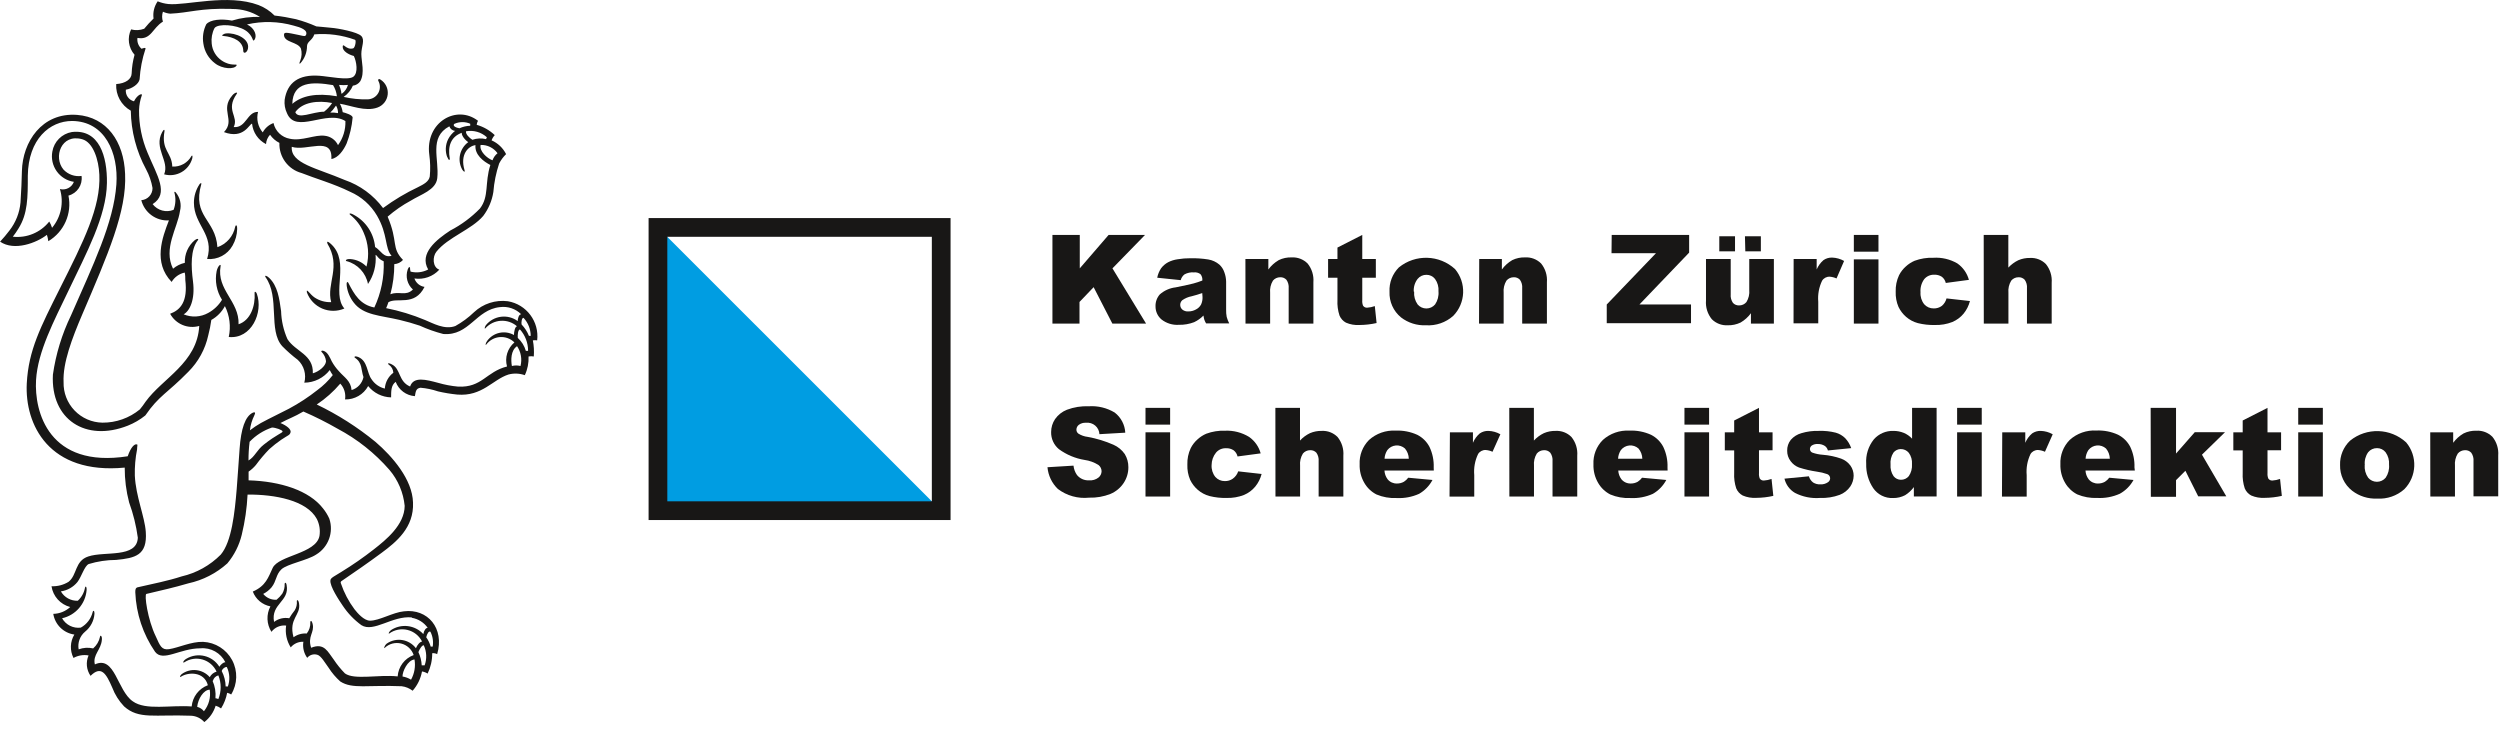
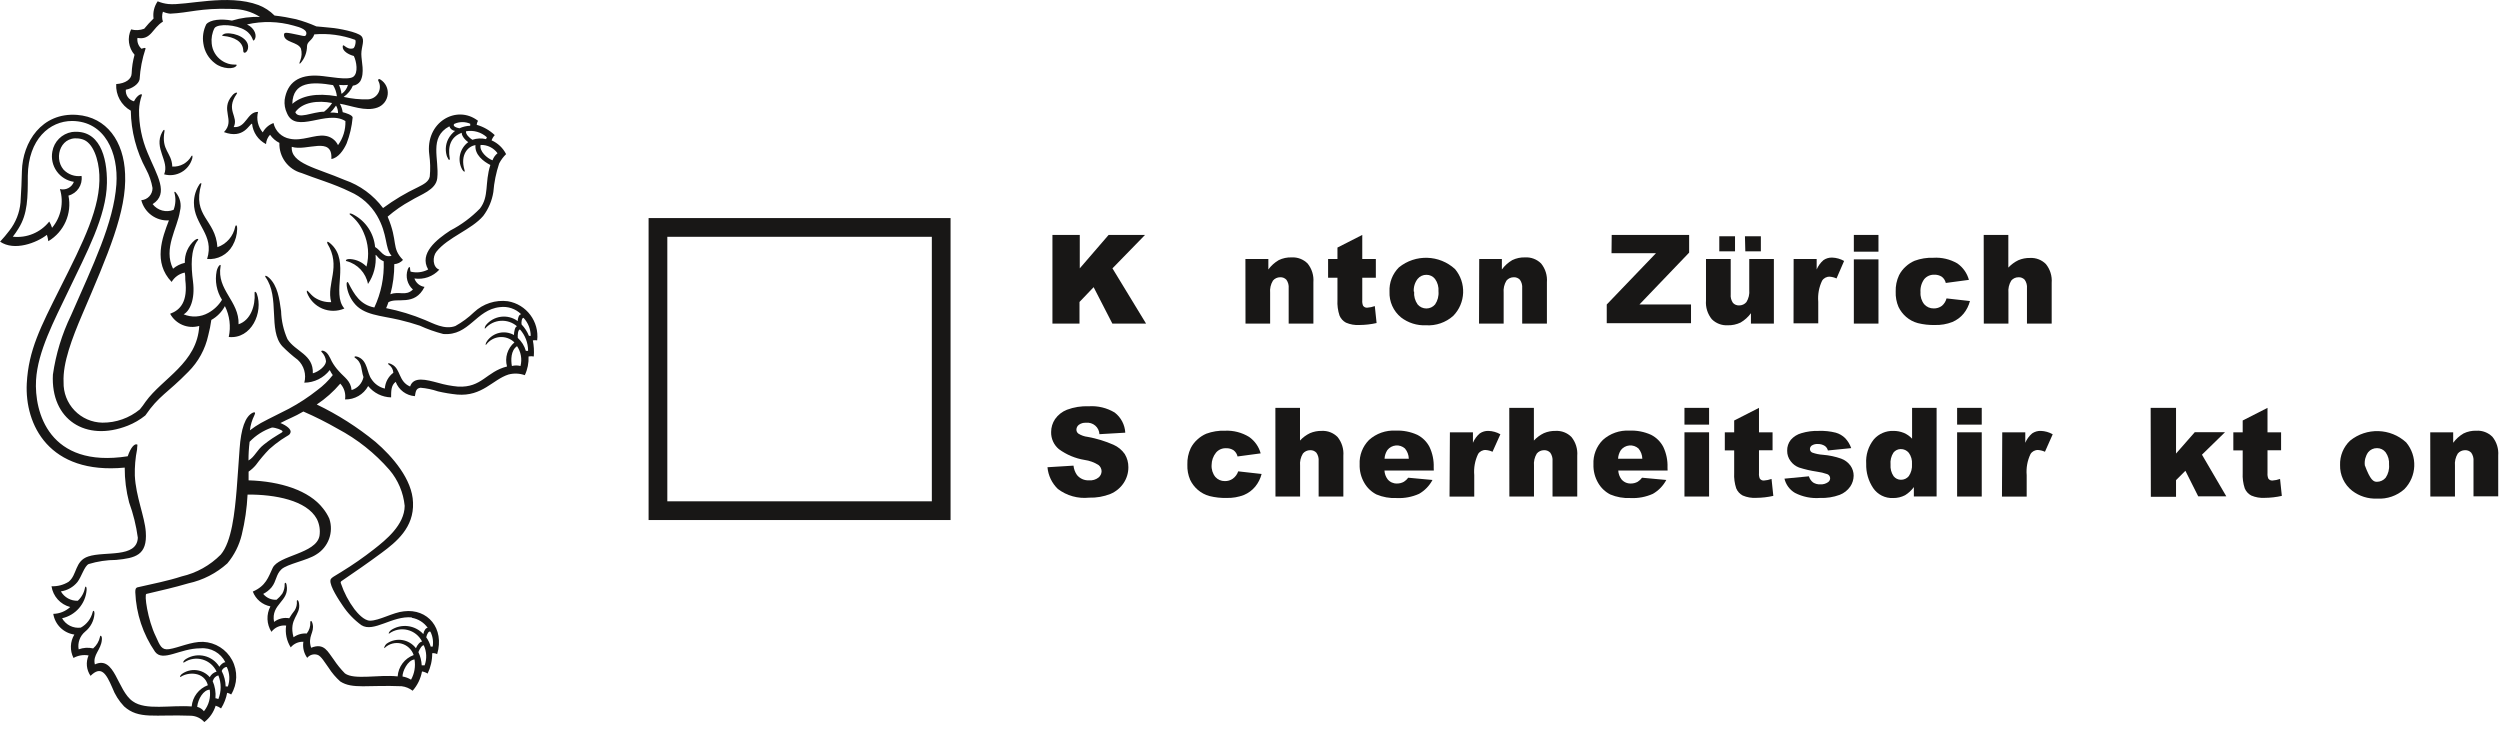
<svg xmlns="http://www.w3.org/2000/svg" width="267px" height="78px" viewBox="0 0 267 78" version="1.1">
  <title>02_sicherheitsdirektion</title>
  <desc>Created with Sketch.</desc>
  <defs />
  <g id="Page-1" stroke="none" stroke-width="1" fill="none" fill-rule="evenodd">
    <g id="02_sicherheitsdirektion">
      <path d="M37.7,9.12 C37.493,9.618 37.146,10.046 36.7,10.35 C37.549,10.546 38.419,10.634 39.29,10.61 C39.757,10.593 40.182,10.332 40.407,9.922 C40.632,9.512 40.626,9.014 40.39,8.61 C40.39,8.54 40.39,8.35 40.62,8.49 C41.17,8.827 41.477,9.45 41.408,10.091 C41.34,10.732 40.908,11.277 40.3,11.49 C39.03,11.95 37.46,11.26 36.3,11.08 C36.452,11.36 36.553,11.665 36.6,11.98 C36.91,12.06 37.69,12.29 37.66,12.57 C37.575,13.512 37.36,14.438 37.02,15.32 C36.7,16.04 36.11,16.88 35.39,16.98 C35.54,14.47 32.74,16.2 31.16,15.68 C31.02,17.47 33.82,17.94 36.81,19.22 C38.447,19.785 39.876,20.83 40.91,22.22 C42.084,21.353 43.34,20.603 44.66,19.98 C45.25,19.68 45.79,19.41 45.9,18.85 C45.973,18.081 45.956,17.305 45.85,16.54 C45.38,13.05 48.77,11.13 51.05,12.9 C50.974,13.032 50.926,13.178 50.91,13.33 C51.633,13.536 52.295,13.913 52.84,14.43 C52.691,14.592 52.575,14.783 52.5,14.99 C53.172,15.285 53.72,15.805 54.05,16.46 C53.752,16.752 53.502,17.089 53.31,17.46 C52.98,18.448 52.772,19.472 52.69,20.51 C52.544,21.436 52.173,22.311 51.61,23.06 C50.37,24.52 47.83,25.34 46.61,26.88 C46.18,27.41 46.18,28.54 46.92,28.8 C46.245,29.537 45.248,29.889 44.26,29.74 C44.423,30.219 44.84,30.566 45.34,30.64 C44.28,32.77 42.39,31.71 41.48,32.28 C41.413,32.495 41.333,32.705 41.24,32.91 C42.666,33.193 44.059,33.618 45.4,34.18 C46.22,34.51 47.47,35.25 48.63,34.82 C49.358,34.416 50.031,33.918 50.63,33.34 C51.596,32.434 52.916,32.005 54.23,32.17 C56.224,32.503 57.606,34.342 57.37,36.35 C57.218,36.327 57.062,36.327 56.91,36.35 C57.019,36.916 57.053,37.495 57.01,38.07 C56.825,38.037 56.635,38.037 56.45,38.07 C56.481,38.759 56.344,39.446 56.05,40.07 C55.487,39.869 54.877,39.845 54.3,40 C52.62,40.54 51.5,42.36 48.84,42.14 C48.147,42.071 47.459,41.957 46.78,41.8 C46.175,41.595 45.547,41.464 44.91,41.41 C44.43,41.48 44.4,41.79 44.31,42.31 C43.386,42.244 42.586,41.647 42.26,40.78 C41.74,41.16 41.78,41.83 41.77,42.44 C40.815,42.418 39.918,41.975 39.32,41.23 C38.83,42.132 37.876,42.684 36.85,42.66 C36.951,42.048 36.763,41.424 36.34,40.97 C35.613,41.828 34.768,42.579 33.83,43.2 C36.075,44.279 38.183,45.621 40.11,47.2 C41.91,48.75 44.04,51.2 44.11,53.67 C44.23,56.35 42.3,57.9 40.76,59.04 C39.22,60.18 37.96,61.04 36.5,62.04 C36.45,62.061 36.411,62.103 36.394,62.155 C36.377,62.206 36.383,62.263 36.41,62.31 C36.745,63.301 37.234,64.232 37.86,65.07 C38.19,65.49 38.86,66.27 39.51,66.29 C40.51,66.29 41.97,65.4 43.13,65.29 C45.67,64.97 47.5,67.1 46.69,69.86 C46.526,69.779 46.342,69.744 46.16,69.76 C46.166,70.515 45.998,71.26 45.67,71.94 C45.488,71.823 45.284,71.745 45.07,71.71 C44.93,72.475 44.585,73.187 44.07,73.77 C43.73,73.508 43.326,73.342 42.9,73.29 C39.29,73.14 37.63,73.62 36.34,72.78 C35.863,72.352 35.445,71.861 35.1,71.32 C34.72,70.81 34.29,70.03 33.89,69.93 C33.496,69.807 33.067,69.938 32.81,70.26 C32.452,69.763 32.304,69.145 32.4,68.54 C31.881,68.519 31.382,68.741 31.05,69.14 C30.613,68.447 30.439,67.62 30.56,66.81 C29.955,66.74 29.358,66.994 28.99,67.48 C28.468,66.659 28.426,65.621 28.88,64.76 C28.021,64.597 27.309,63.998 27,63.18 C28.4,62.57 28.65,61.66 29.12,60.66 C29.75,59.3 33.75,59.15 34.12,57.24 C34.218,56.622 34.12,55.989 33.84,55.43 C32.77,53.43 29.36,52.8 26.44,52.82 C26.369,54.266 26.162,55.703 25.82,57.11 C25.548,58.234 25.021,59.281 24.28,60.17 C23.101,61.229 21.668,61.963 20.12,62.3 C18.59,62.75 17.25,63.05 15.64,63.43 C15.38,63.43 15.77,66.2 16.64,67.97 C17.09,68.97 17.26,69.45 18.06,69.33 C19.06,69.18 20.43,68.51 21.69,68.55 C22.997,68.607 24.177,69.35 24.793,70.504 C25.409,71.658 25.37,73.052 24.69,74.17 C24.558,74.086 24.413,74.025 24.26,73.99 C24.151,74.583 23.93,75.149 23.61,75.66 C23.435,75.53 23.239,75.432 23.03,75.37 C22.817,76.064 22.395,76.676 21.82,77.12 C21.46,76.709 20.946,76.463 20.4,76.44 C16.51,76.29 14.83,76.86 13.25,75.44 C12.702,74.863 12.273,74.184 11.99,73.44 C11.33,71.91 10.8,71.06 9.67,72.18 C9.227,71.539 9.148,70.714 9.46,70 C8.908,69.901 8.339,69.996 7.85,70.27 C7.447,69.477 7.481,68.532 7.94,67.77 C6.786,67.608 5.872,66.711 5.69,65.56 C6.362,65.546 7.006,65.286 7.5,64.83 C6.449,64.558 5.662,63.684 5.5,62.61 C6.14,62.639 6.774,62.475 7.32,62.14 C8.26,61.4 7.97,59.91 9.43,59.43 C11.18,58.84 14.62,59.64 14.72,57.43 C14.546,56.144 14.234,54.88 13.79,53.66 C13.473,52.446 13.315,51.195 13.32,49.94 C5.22,50.71 2.63,45.35 2.86,40.94 C3.05,37.39 4.33,34.94 6.39,30.82 C8.93,25.77 10.77,22.13 10.61,18.65 C10.54,17.07 9.96,15.2 8.78,14.87 C6.53,14.24 5.67,16.79 6.78,18.11 C7.274,18.637 7.994,18.891 8.71,18.79 C8.843,19.744 8.241,20.646 7.31,20.89 C7.704,22.806 6.841,24.76 5.16,25.76 C5.132,25.529 5.082,25.301 5.01,25.08 C3.91,25.94 1.53,26.85 0.01,25.81 C0.363,25.431 0.697,25.033 1.01,24.62 C1.684,23.754 2.094,22.713 2.19,21.62 C2.27,20.42 2.32,19.25 2.34,18.27 C2.41,15.18 4.46,11.99 8.23,12.27 C11.4,12.51 13.23,15.1 13.36,18.57 C13.55,22.57 11.53,27.16 8.79,33.57 C7.7,36.12 6.69,38.77 6.79,40.81 C6.76,41.936 7.182,43.027 7.962,43.841 C8.741,44.654 9.814,45.122 10.94,45.14 C12.399,45.151 13.815,44.648 14.94,43.72 C15.158,43.458 15.362,43.184 15.55,42.9 C17.36,40.39 21.06,38.77 21.28,34.81 C20.067,35.16 18.773,34.62 18.17,33.51 C19.28,33.1 20.07,32.2 19.79,29.9 C19.79,29.68 19.79,29.38 19.73,29.11 C19.144,29.233 18.636,29.595 18.33,30.11 C16.33,28.03 17.33,25.38 18.04,23.54 C16.667,23.617 15.432,22.712 15.09,21.38 C15.771,21.332 16.297,20.763 16.29,20.08 C16.17,19.38 15.937,18.705 15.6,18.08 C14.56,16.155 14.001,14.008 13.97,11.82 C12.95,11.249 12.345,10.147 12.41,8.98 C13.41,8.91 14.04,8.46 14.06,7.85 C14.083,7.173 14.187,6.502 14.37,5.85 C13.715,5.102 13.569,4.036 14,3.14 C14.462,3.265 14.952,3.24 15.4,3.07 C15.711,2.686 16.045,2.322 16.4,1.98 C16.309,1.333 16.467,0.676 16.84,0.14 C17.204,0.292 17.588,0.39 17.98,0.43 C19.86,0.62 24.31,-0.7 27.61,0.54 C28.253,0.787 28.836,1.169 29.32,1.66 C30.09,1.748 30.854,1.878 31.61,2.05 C32.355,2.25 33.084,2.507 33.79,2.82 C34.03,2.82 34.71,2.92 35.39,2.97 C36.07,3.02 38.18,3.41 38.59,3.85 C39,4.29 38.59,4.98 38.59,5.77 C38.59,6.56 38.98,7.77 38.48,8.67 C38.298,8.941 38.005,9.117 37.68,9.15 M24.68,0.95 C21.37,0.85 20.22,1.37 18.18,1.46 C17.91,1.437 17.645,1.366 17.4,1.25 C17.286,1.594 17.286,1.966 17.4,2.31 C16.28,2.98 16.15,4.31 14.68,4.05 C14.619,4.486 14.785,4.924 15.12,5.21 C15.27,5.15 15.58,5.04 15.54,5.21 C15.188,6.264 14.976,7.36 14.91,8.47 C14.82,8.98 14.1,9.47 13.44,9.58 C13.383,10.152 13.753,10.679 14.31,10.82 C14.69,10.06 15.24,9.94 15.15,10.17 C14.969,10.678 14.867,11.211 14.85,11.75 C14.836,13.327 15.15,14.89 15.77,16.34 C16.77,18.75 18.09,20.67 16.3,21.8 C16.825,22.483 17.741,22.732 18.54,22.41 C18.767,21.815 18.796,21.162 18.62,20.55 C18.62,20.47 18.68,20.45 18.77,20.55 C19.239,21.103 19.407,21.85 19.22,22.55 C18.96,24.36 17.41,26.55 18.48,28.7 C18.843,28.391 19.275,28.174 19.74,28.07 C19.701,27.148 20.088,26.259 20.79,25.66 C21.16,25.39 21.23,25.56 21.13,25.66 C20.34,26.66 20.4,28.42 20.61,30.04 C20.87,32.04 20.23,33.25 19.61,33.57 C20.463,33.928 21.433,33.873 22.24,33.42 C22.844,33.091 23.351,32.608 23.71,32.02 C23.132,31.104 22.928,30.002 23.14,28.94 C23.29,28.34 23.62,28.13 23.56,28.42 C23.11,30.97 25.56,32.14 25.48,34.63 C26.74,34.22 27.29,32.7 27.19,31.27 C27.19,31.08 27.36,31.17 27.43,31.37 C28.14,33.37 26.85,36.24 24.43,35.99 C24.674,34.875 24.529,33.711 24.02,32.69 C23.69,33.313 23.186,33.827 22.57,34.17 C22.493,34.726 22.383,35.277 22.24,35.82 C21.919,37.294 21.179,38.645 20.11,39.71 C17.84,42.03 17,42.22 15.52,44.37 C14.955,44.825 14.324,45.192 13.65,45.46 C9.16,47.23 5.4,44.82 5.65,40.01 C5.964,37.816 6.615,35.685 7.58,33.69 C9.93,28.31 12.14,23.81 12.43,19.69 C12.66,16.32 11.21,12.95 7.7,12.92 C5.32,12.92 3.02,14.85 2.97,18.77 C2.97,21.08 2.97,22.83 1.97,24.41 C1.788,24.712 1.587,25.002 1.37,25.28 C2.859,25.446 4.329,24.834 5.26,23.66 C5.389,23.869 5.49,24.095 5.56,24.33 C6.522,23.181 6.838,21.623 6.4,20.19 C7.021,20.354 7.665,20.021 7.89,19.42 C7.151,19.308 6.489,18.901 6.056,18.292 C5.622,17.683 5.454,16.925 5.59,16.19 C5.771,15.119 6.609,14.281 7.68,14.1 C10.61,13.76 11.46,16.72 11.42,19.54 C11.37,23.11 9.21,27.05 7.31,31.05 C5.77,34.27 4.03,37.54 3.85,40.59 C3.65,43.98 5.21,50.04 13.64,48.73 C13.98,47.73 14.39,47.36 14.64,47.47 C14.72,47.47 14.64,47.67 14.64,47.99 C14.456,48.915 14.376,49.857 14.4,50.8 C14.5,53 15.46,55.19 15.57,56.8 C15.75,59.31 14.45,59.6 12.4,59.8 C11.407,59.804 10.42,59.952 9.47,60.24 C9.01,60.46 8.71,61.59 8.27,62.16 C7.827,62.704 7.195,63.061 6.5,63.16 C6.871,63.804 7.568,64.189 8.31,64.16 C8.713,63.79 8.983,63.298 9.08,62.76 C9.08,62.63 9.27,62.53 9.25,63.03 C9.127,64.496 8.066,65.711 6.63,66.03 C7.031,66.74 7.822,67.135 8.63,67.03 C9.268,66.675 9.729,66.07 9.9,65.36 C9.96,65.13 10.1,65.24 10.09,65.54 C10.039,66.291 9.677,66.987 9.09,67.46 C8.537,67.92 8.273,68.642 8.4,69.35 C8.896,69.167 9.435,69.132 9.95,69.25 C10.322,68.927 10.578,68.492 10.68,68.01 C10.68,67.81 10.92,67.86 10.88,68.32 C10.8,69.42 9.88,69.92 10.13,70.96 C12.28,69.96 12.51,73.75 14.18,74.9 C15.57,75.9 18.18,75.28 20.47,75.45 C20.562,74.424 21.235,73.541 22.2,73.18 C21.81,71.71 20.11,71.76 19.33,72.27 C19.16,72.38 19.21,72.16 19.4,72 C20.33,71.306 21.637,71.446 22.4,72.32 C22.551,72.031 22.816,71.817 23.13,71.73 C22.845,71.103 22.301,70.632 21.64,70.439 C20.979,70.247 20.266,70.353 19.69,70.73 C19.48,70.87 19.54,70.56 19.91,70.35 C21.122,69.632 22.686,70.014 23.43,71.21 C23.56,70.99 23.85,70.72 24.07,70.73 C23.574,69.729 22.513,69.136 21.4,69.24 C19.21,69.24 17.4,70.73 16.56,69.61 C15.272,67.735 14.54,65.533 14.45,63.26 C14.45,63.03 14.45,62.81 14.67,62.73 C16.37,62.34 17.97,62.03 19.4,61.56 C20.986,61.195 22.436,60.387 23.58,59.23 C24.75,57.85 25.07,54.74 25.28,52.23 C25.38,51.02 25.49,49.23 25.59,47.92 C25.74,45.8 26.18,44.46 27.01,44.07 C27.22,43.97 27.32,44.07 27.16,44.37 C26.912,44.868 26.752,45.407 26.69,45.96 C27.061,45.673 27.452,45.412 27.86,45.18 C28.95,44.59 29.67,44.27 30.86,43.65 C31.934,43.075 32.954,42.405 33.91,41.65 C34.523,41.197 35.072,40.662 35.54,40.06 C35.415,39.891 35.308,39.71 35.22,39.52 C34.57,40.365 33.566,40.863 32.5,40.87 C32.739,39.99 32.469,39.05 31.8,38.43 C31.215,37.988 30.664,37.503 30.15,36.98 C28.61,35.29 29.92,31.73 28.35,29.59 C28.24,29.37 28.48,29.43 28.74,29.67 C29.66,30.54 29.83,31.88 30.02,33.22 C30.05,34.255 30.281,35.273 30.7,36.22 C31.55,37.56 33.49,37.85 33.41,39.87 C34.03,39.7 34.79,39.11 34.82,38.58 C34.781,38.201 34.611,37.847 34.34,37.58 C34.26,37.52 34.34,37.39 34.55,37.47 C35.01,37.61 35.23,38.18 35.43,38.59 C35.643,38.978 35.905,39.338 36.21,39.66 C36.77,40.31 37.46,40.66 37.55,41.66 C38.197,41.467 38.686,40.932 38.82,40.27 C38.54,39.48 38.72,38.75 37.91,38.21 C37.8,38.14 37.85,37.96 38.29,38.14 C39.29,38.58 39.17,39.82 39.68,40.5 C40.006,41.005 40.515,41.363 41.1,41.5 C41.141,40.831 41.474,40.213 42.01,39.81 C41.991,39.452 41.801,39.125 41.5,38.93 C41.39,38.85 41.41,38.68 41.87,38.93 C42.81,39.41 42.54,40.75 43.8,41.28 C44.16,40.17 45.52,40.55 46.8,40.89 C47.492,41.091 48.202,41.225 48.92,41.29 C51.48,41.42 51.92,39.7 54.15,39.14 C53.888,38.203 54.197,37.199 54.94,36.57 C54.53,36.166 53.965,35.958 53.39,36 C52.816,36.042 52.287,36.33 51.94,36.79 C51.82,36.94 51.84,36.67 52.02,36.42 C52.673,35.505 53.91,35.229 54.89,35.78 C54.89,35.43 55.01,34.86 55.22,34.85 C54.226,33.983 52.719,34.077 51.84,35.06 C51.72,35.19 51.75,34.94 51.89,34.73 C52.726,33.702 54.22,33.509 55.29,34.29 C55.29,34.06 55.4,33.57 55.66,33.56 C55.065,32.971 54.23,32.691 53.4,32.8 C50.82,33.06 50.12,35.9 47.34,35.67 C46.479,35.447 45.639,35.15 44.83,34.78 C44.18,34.56 43.38,34.33 42.65,34.16 C40.65,33.69 38.81,33.67 37.79,32.33 C37.38,31.809 37.117,31.187 37.03,30.53 C36.97,30.16 37.11,29.99 37.22,30.24 C37.83,31.44 38.47,32.55 39.98,32.84 C40.7,31.299 41.043,29.609 40.98,27.91 C40.32,27.61 40.33,27.31 40.11,27.22 C40.206,28.319 39.92,29.418 39.3,30.33 C39.074,29.145 38.187,28.196 37.02,27.89 C36.88,27.89 36.87,27.63 37.44,27.67 C38.085,27.722 38.689,28.006 39.14,28.47 C39.452,27.264 39.346,25.988 38.84,24.85 C38.528,24.102 38.033,23.445 37.4,22.94 C37.26,22.84 37.32,22.68 37.78,22.94 C39.07,23.63 39.927,24.923 40.06,26.38 C40.68,26.74 40.94,27.56 41.82,27.32 C41.07,26.48 41.45,25.08 40.27,23.04 C39.606,21.902 38.598,21.006 37.39,20.48 C35.65,19.62 33.55,19.02 32.21,18.48 C30.766,18.09 29.784,16.754 29.84,15.26 C29.439,15.059 29.095,14.76 28.84,14.39 C28.586,14.664 28.434,15.017 28.41,15.39 C27.575,14.963 27.014,14.143 26.92,13.21 C26.63,13.21 26.05,14.91 23.92,14.11 C25.18,12.8 23.45,11.76 24.81,10.19 C25.06,9.87 25.45,9.79 25.28,10.03 C24.04,11.8 25.53,12.41 24.96,13.57 C26.3,13.7 26.38,11.92 27.56,11.95 C27.361,12.718 27.547,13.535 28.06,14.14 C28.308,13.677 28.717,13.322 29.21,13.14 C29.397,14.004 30.089,14.669 30.96,14.82 C32.23,15.1 33.65,14.35 34.69,14.5 C35.302,14.566 35.836,14.944 36.1,15.5 C36.643,14.755 36.921,13.851 36.89,12.93 C34.89,11.67 31.6,14.37 30.65,12.09 C30.436,11.646 30.35,11.151 30.4,10.66 C30.68,8.82 31.9,7.93 34.1,8.09 C35.1,8.16 37.17,8.61 37.73,8.2 C38.29,7.79 38.07,6.55 37.79,5.98 C37.22,5.83 36.57,5.45 36.6,4.98 C36.63,4.51 36.98,5.39 37.73,5.16 C37.94,5.06 38.06,4.3 37.92,4.25 C36.529,3.743 35.045,3.545 33.57,3.67 C33.35,4.33 32.83,4.4 32.79,4.9 C32.792,5.587 32.539,6.249 32.08,6.76 C31.94,6.86 31.95,6.76 32.08,6.44 C32.233,6.04 32.254,5.602 32.14,5.19 C31.8,4.45 30.36,4.56 30.33,3.74 C30.33,3.41 30.5,3.44 31.93,3.74 C32.53,3.88 32.59,3.89 32.68,3.74 C32.92,3.21 32.1,2.92 31.38,2.74 C29.751,2.274 28.031,2.229 26.38,2.61 C27.24,3.02 27.46,3.84 27.19,4.23 C26.92,4.62 27.14,3.83 26.19,3.23 C25.24,2.63 23.28,2.49 22.91,3 C22.649,3.512 22.545,4.089 22.61,4.66 C22.677,5.388 23.066,6.048 23.67,6.46 C24.67,7.14 25.37,6.76 25.27,6.98 C25.06,7.44 23.73,7.38 22.96,6.76 C22.283,6.253 21.837,5.497 21.72,4.66 C21.601,3.955 21.71,3.23 22.03,2.59 C22.45,2.09 23.65,1.98 24.77,2.2 C25.741,1.903 26.755,1.771 27.77,1.81 C26.874,1.242 25.831,0.946 24.77,0.96 M31.22,11.09 C32.22,10.23 33.77,9.9 35.98,10.28 C35.934,9.858 35.794,9.451 35.57,9.09 C33.36,8.72 31.27,8.69 31.22,11.09 M36.22,9.09 C36.318,9.318 36.392,9.556 36.44,9.8 C36.44,9.92 36.44,10.03 36.52,10 C36.833,9.772 37.059,9.444 37.16,9.07 C36.847,9.1 36.533,9.1 36.22,9.07 M31.52,11.93 C31.79,12.82 33.37,11.93 34.61,11.93 C34.948,11.672 35.239,11.357 35.47,11 C33.96,10.7 32.29,10.89 31.52,12 M35.89,11.28 C35.89,11.28 35.81,11.36 35.75,11.46 C35.617,11.668 35.455,11.857 35.27,12.02 C35.548,12.011 35.826,12.031 36.1,12.08 C36.108,11.799 36.035,11.521 35.89,11.28 M50.25,13.23 C49.701,12.977 49.069,12.977 48.52,13.23 C48.35,13.39 48.52,13.6 49.07,13.7 C49.432,13.535 49.823,13.443 50.22,13.43 C50.211,13.36 50.211,13.29 50.22,13.22 M47.79,16.85 C47.525,16.203 47.555,15.474 47.87,14.85 C48.049,14.512 48.298,14.215 48.6,13.98 C48.318,13.951 48.079,13.759 47.99,13.49 C45.77,14.68 46.93,16.98 46.7,19.03 C46.56,20.3 44.94,20.76 43.87,21.43 C42.986,21.908 42.158,22.481 41.4,23.14 C42.55,25.85 41.76,26.45 43.04,27.76 C42.801,28.026 42.467,28.188 42.11,28.21 C42.116,29.297 41.975,30.381 41.69,31.43 C42.63,31.05 43.32,31.68 44.1,30.92 C43.504,30.386 43.284,29.548 43.54,28.79 C43.65,28.46 43.79,28.5 43.79,28.59 C43.788,28.732 43.808,28.874 43.85,29.01 C44.484,29.169 45.153,29.087 45.73,28.78 C44.73,27.07 46.64,25.57 48.09,24.62 C49.266,24.011 50.336,23.218 51.26,22.27 C52.26,20.97 51.75,19.55 52.37,17.62 C51.64,17.25 50.68,16.53 50.78,15.5 C50.01,15.6 49.11,16.5 49.61,18.16 C49.69,18.44 49.52,18.36 49.36,18.1 C48.814,17.101 49.092,15.853 50.01,15.18 C49.61,14.92 49.27,14.42 49.32,14.18 C48.16,14.6 47.79,15.61 48.04,16.95 C48.04,17.15 47.91,17.15 47.77,16.76 M52,14.66 C51.397,14.111 50.572,13.875 49.77,14.02 C49.71,14.33 50.14,14.74 50.45,14.93 C50.92,14.766 51.427,14.742 51.91,14.86 L52,14.66 M53.14,16.37 C52.723,15.79 52.044,15.456 51.33,15.48 C51.17,16.14 52.02,16.91 52.6,17.12 C52.704,16.826 52.887,16.566 53.13,16.37 M55.71,34.66 C56.045,35.009 56.31,35.42 56.49,35.87 C56.553,35.863 56.617,35.863 56.68,35.87 C56.675,35.158 56.404,34.473 55.92,33.95 C55.73,33.9 55.65,34.44 55.71,34.69 M56.4,37.43 C56.392,36.604 56.087,35.809 55.54,35.19 C55.32,35.19 55.27,35.75 55.3,36.09 C55.708,36.462 56.006,36.94 56.16,37.47 L56.4,37.47 M55.2,36.99 C54.56,37.42 54.55,38.45 54.67,39.09 C54.972,39.011 55.288,39.011 55.59,39.09 C55.778,38.351 55.636,37.566 55.2,36.94 M43.99,65.94 C41.91,65.73 39.91,67.59 38.6,66.77 C37.814,66.198 37.137,65.49 36.6,64.68 C36.23,64.14 35.2,62.6 35.29,61.98 C35.29,61.72 35.74,61.53 36.47,61.07 C37.672,60.334 38.83,59.529 39.94,58.66 C41.22,57.66 43.2,56.06 43.22,54.03 C43.082,52.611 42.513,51.267 41.59,50.18 C40.031,48.39 38.157,46.902 36.06,45.79 C34.875,45.109 33.653,44.495 32.4,43.95 C31.4,44.54 30.84,44.7 29.95,45.18 C30.6,45.44 31.13,45.86 31.03,46.18 C30.93,46.5 30.8,46.45 30.03,46.97 C29.586,47.276 29.162,47.61 28.76,47.97 C28.245,48.5 27.767,49.064 27.33,49.66 C27.104,49.931 26.841,50.17 26.55,50.37 C26.55,50.66 26.55,50.93 26.55,51.3 C29.94,51.4 33.02,52.38 34.5,54.3 C34.769,54.633 34.994,54.999 35.17,55.39 C35.661,56.842 35.075,58.441 33.76,59.23 C32.82,59.85 30.67,60.23 30.06,60.8 C29.45,61.37 29.55,62.04 29,62.73 C28.752,63.02 28.45,63.258 28.11,63.43 C28.457,63.857 28.991,64.089 29.54,64.05 C29.771,63.861 29.976,63.642 30.15,63.4 C30.334,63.082 30.421,62.717 30.4,62.35 C30.4,62.24 30.55,62.13 30.61,62.48 C30.95,64.24 28.9,64.48 29.27,66.42 C29.731,66.068 30.319,65.926 30.89,66.03 C31.063,65.736 31.256,65.456 31.47,65.19 C31.657,64.892 31.738,64.54 31.7,64.19 C31.7,64.06 31.87,64.01 31.94,64.46 C32.14,65.73 30.8,66.05 31.35,68.06 C31.757,67.762 32.257,67.62 32.76,67.66 C33.032,67.317 33.167,66.886 33.14,66.45 C33.14,66.31 33.27,66.17 33.39,66.64 C33.61,67.58 32.82,67.94 33.23,69.18 C34.65,68.61 35.01,69.63 35.64,70.44 C35.992,70.971 36.393,71.466 36.84,71.92 C37.84,72.65 40.45,72.02 42.47,72.24 C42.541,71.209 43.21,70.316 44.18,69.96 C43.974,69.349 43.471,68.885 42.846,68.729 C42.22,68.573 41.558,68.747 41.09,69.19 C40.96,69.33 41.04,68.96 41.3,68.74 C42.303,68.04 43.68,68.256 44.42,69.23 C44.57,68.86 44.86,68.53 45.08,68.52 C44.769,67.898 44.2,67.443 43.524,67.278 C42.848,67.112 42.134,67.252 41.57,67.66 C41.49,67.73 41.46,67.55 41.75,67.3 C42.849,66.569 44.318,66.747 45.21,67.72 C45.28,67.33 45.48,67.05 45.68,67.05 C45.277,66.482 44.666,66.098 43.98,65.98 M29.05,45.66 C28.142,45.967 27.322,46.488 26.66,47.18 C26.576,47.843 26.536,48.511 26.54,49.18 C27.22,48.78 27.41,48.08 28.18,47.48 C29.56,46.39 30.18,46.24 30.18,46.08 C30.18,45.92 29.4,45.66 29.05,45.66 M46.21,69.07 C46.303,68.525 46.219,67.964 45.97,67.47 C45.8,67.36 45.61,67.68 45.52,68.06 C45.737,68.363 45.899,68.701 46,69.06 L46.21,69.06 M44.69,69.66 C44.897,70.099 45.016,70.575 45.04,71.06 C45.143,71.05 45.247,71.05 45.35,71.06 C45.605,70.363 45.572,69.593 45.26,68.92 C45.1,68.87 44.82,69.29 44.69,69.63 M42.99,72.25 C43.312,72.304 43.621,72.42 43.9,72.59 C44.265,71.933 44.396,71.171 44.27,70.43 C43.53,70.5 42.97,71.73 42.99,72.25 M24.32,73.36 C24.579,72.674 24.546,71.912 24.23,71.25 C24.16,71.16 23.75,71.38 23.68,71.67 C23.946,72.18 24.089,72.745 24.1,73.32 C24.173,73.306 24.247,73.306 24.32,73.32 M22.7,72.71 C22.961,73.293 23.067,73.934 23.01,74.57 C23.117,74.586 23.221,74.616 23.32,74.66 C23.649,73.849 23.649,72.941 23.32,72.13 C23.034,72.2 22.81,72.424 22.74,72.71 M21.06,75.49 C21.345,75.565 21.597,75.73 21.78,75.96 C22.302,75.315 22.527,74.48 22.4,73.66 C21.74,73.66 21.14,74.66 21.06,75.49" id="Shape" fill="#181716" fill-rule="nonzero" />
      <path d="M26.48,5.2 C26.38,5.66 25.98,5.78 25.98,5.43 C25.98,4.43 24.98,3.94 23.85,3.84 C23.56,3.84 23.85,3.6 24.15,3.57 C25.15,3.47 26.7,4.13 26.48,5.19" id="Shape" fill="#181716" fill-rule="nonzero" />
      <path d="M17.57,14 C17.2,16.1 18.34,16.24 18.4,17.79 C19.244,17.841 20.042,17.401 20.45,16.66 C20.53,16.54 20.6,16.66 20.53,16.93 C20.161,18.22 18.824,18.973 17.53,18.62 C18.13,17.2 16.38,15.84 17.32,14.11 C17.5,13.77 17.59,13.84 17.57,14.01" id="Shape" fill="#181716" fill-rule="nonzero" />
      <path d="M21.32,19.66 C21.44,19.51 21.55,19.55 21.5,19.66 C20.5,23.15 23.02,23.4 23.22,26.4 C24.198,26.06 24.921,25.226 25.12,24.21 C25.2,23.93 25.35,24.08 25.33,24.46 C25.316,25.086 25.144,25.698 24.83,26.24 C24.284,27.205 23.224,27.76 22.12,27.66 C22.93,25.04 20.72,24.06 20.71,21.66 C20.709,20.947 20.922,20.251 21.32,19.66" id="Shape" fill="#181716" fill-rule="nonzero" />
      <path d="M34.98,25.99 C34.9,25.87 34.89,25.64 35.35,26.06 C37.44,27.97 35.35,31.3 36.78,32.95 C36.025,33.276 35.169,33.277 34.413,32.954 C33.657,32.63 33.066,32.011 32.78,31.24 C32.68,30.68 33.08,31.43 33.61,31.78 C34.131,32.122 34.747,32.294 35.37,32.27 C34.83,30.27 36.49,28.49 34.95,25.99" id="Shape" fill="#181716" fill-rule="nonzero" />
-       <polygon id="Shape" fill="#009DE2" fill-rule="nonzero" points="70.2 24.23 70.2 54.54 100.52 54.54 70.2 24.23" />
      <polygon id="Shape" stroke="#181716" stroke-width="2" points="100.52 24.29 70.27 24.29 70.27 54.54 100.52 54.54 100.52 24.29" />
      <path d="M111.87,49.9 L114.65,49.73 C114.686,50.089 114.813,50.434 115.02,50.73 C115.334,51.116 115.813,51.328 116.31,51.3 C116.668,51.332 117.025,51.229 117.31,51.01 C117.52,50.847 117.645,50.596 117.65,50.33 C117.646,50.074 117.529,49.832 117.33,49.67 C116.875,49.381 116.364,49.193 115.83,49.12 C114.839,48.958 113.9,48.564 113.09,47.97 C112.549,47.519 112.243,46.845 112.26,46.14 C112.26,45.649 112.406,45.168 112.68,44.76 C112.996,44.309 113.438,43.961 113.95,43.76 C114.694,43.482 115.486,43.356 116.28,43.39 C117.25,43.325 118.217,43.559 119.05,44.06 C119.722,44.578 120.135,45.363 120.18,46.21 L117.42,46.37 C117.403,46.014 117.24,45.682 116.969,45.451 C116.698,45.22 116.344,45.111 115.99,45.15 C115.715,45.13 115.443,45.208 115.22,45.37 C115.055,45.496 114.958,45.692 114.96,45.9 C114.964,46.062 115.041,46.212 115.17,46.31 C115.473,46.5 115.815,46.62 116.17,46.66 C117.116,46.831 118.039,47.113 118.92,47.5 C119.408,47.715 119.827,48.061 120.13,48.5 C120.384,48.922 120.515,49.407 120.51,49.9 C120.514,50.497 120.34,51.082 120.01,51.58 C119.666,52.101 119.176,52.508 118.6,52.75 C117.875,53.038 117.099,53.174 116.32,53.15 C115.129,53.278 113.934,52.945 112.98,52.22 C112.342,51.606 111.948,50.782 111.87,49.9 Z" id="Shape" fill="#181716" fill-rule="nonzero" />
-       <path d="M122.34,43.56 L124.97,43.56 L124.97,45.35 L122.34,45.35 L122.34,43.56 Z M122.34,46.17 L124.97,46.17 L124.97,53.03 L122.34,53.03 L122.34,46.17 Z" id="Shape" fill="#181716" fill-rule="nonzero" />
      <path d="M132.24,50.34 L134.74,50.62 C134.614,51.114 134.382,51.575 134.06,51.97 C133.737,52.359 133.326,52.664 132.86,52.86 C132.268,53.091 131.635,53.199 131,53.18 C130.387,53.195 129.775,53.128 129.18,52.98 C128.719,52.857 128.292,52.631 127.93,52.32 C127.586,52.023 127.307,51.659 127.11,51.25 C126.89,50.736 126.788,50.179 126.81,49.62 C126.789,49.013 126.912,48.41 127.17,47.86 C127.35,47.508 127.594,47.193 127.89,46.93 C128.167,46.675 128.485,46.469 128.83,46.32 C129.469,46.084 130.149,45.975 130.83,46 C131.733,45.959 132.628,46.189 133.4,46.66 C134.007,47.083 134.445,47.706 134.64,48.42 L132.17,48.75 C132.111,48.488 131.963,48.254 131.75,48.09 C131.507,47.932 131.22,47.855 130.93,47.87 C130.523,47.856 130.133,48.029 129.87,48.34 C129.568,48.714 129.403,49.179 129.4,49.66 C129.368,50.122 129.51,50.579 129.8,50.94 C130.054,51.224 130.419,51.385 130.8,51.38 C131.111,51.392 131.417,51.301 131.67,51.12 C131.937,50.926 132.136,50.653 132.24,50.34 Z" id="Shape" fill="#181716" fill-rule="nonzero" />
      <path d="M136.21,43.56 L138.84,43.56 L138.84,47.05 C139.143,46.721 139.506,46.453 139.91,46.26 C140.305,46.092 140.731,46.01 141.16,46.02 C141.79,45.985 142.405,46.222 142.85,46.67 C143.305,47.233 143.527,47.949 143.47,48.67 L143.47,53.03 L140.83,53.03 L140.83,49.26 C140.86,48.938 140.775,48.615 140.59,48.35 C140.418,48.165 140.172,48.066 139.92,48.08 C139.623,48.08 139.34,48.211 139.15,48.44 C138.911,48.829 138.806,49.286 138.85,49.74 L138.85,53.03 L136.22,53.03 L136.21,43.56 Z" id="Shape" fill="#181716" fill-rule="nonzero" />
      <path d="M153.13,50.25 L147.86,50.25 C147.877,50.59 147.995,50.918 148.2,51.19 C148.445,51.487 148.815,51.654 149.2,51.64 C149.459,51.642 149.714,51.577 149.94,51.45 C150.118,51.336 150.274,51.19 150.4,51.02 L152.99,51.26 C152.662,51.878 152.167,52.391 151.56,52.74 C150.804,53.08 149.978,53.234 149.15,53.19 C148.417,53.224 147.686,53.094 147.01,52.81 C146.472,52.536 146.024,52.112 145.72,51.59 C145.363,50.986 145.186,50.292 145.21,49.59 C145.163,48.621 145.526,47.678 146.21,46.99 C146.986,46.292 148.008,45.932 149.05,45.99 C149.848,45.955 150.643,46.109 151.37,46.44 C151.927,46.724 152.382,47.175 152.67,47.73 C152.995,48.416 153.149,49.171 153.12,49.93 L153.13,50.25 Z M150.46,48.99 C150.451,48.591 150.306,48.206 150.05,47.9 C149.783,47.661 149.43,47.544 149.073,47.576 C148.717,47.608 148.389,47.787 148.17,48.07 C147.989,48.344 147.885,48.662 147.87,48.99 L150.46,48.99 Z" id="Shape" fill="#181716" fill-rule="nonzero" />
      <path d="M154.85,46.17 L157.31,46.17 L157.31,47.29 C157.472,46.904 157.722,46.562 158.04,46.29 C158.313,46.102 158.639,46.008 158.97,46.02 C159.416,46.036 159.852,46.159 160.24,46.38 L159.4,48.25 C159.167,48.141 158.916,48.077 158.66,48.06 C158.336,48.051 158.031,48.214 157.86,48.49 C157.524,49.19 157.383,49.967 157.45,50.74 L157.45,53.04 L154.81,53.04 L154.85,46.17 Z" id="Shape" fill="#181716" fill-rule="nonzero" />
      <path d="M161.19,43.56 L163.82,43.56 L163.82,47.05 C164.124,46.721 164.487,46.453 164.89,46.26 C165.285,46.092 165.711,46.01 166.14,46.02 C166.77,45.985 167.385,46.222 167.83,46.67 C168.285,47.233 168.507,47.949 168.45,48.67 L168.45,53.03 L165.81,53.03 L165.81,49.26 C165.84,48.938 165.755,48.615 165.57,48.35 C165.398,48.165 165.152,48.066 164.9,48.08 C164.603,48.08 164.32,48.211 164.13,48.44 C163.892,48.829 163.787,49.286 163.83,49.74 L163.83,53.03 L161.2,53.03 L161.19,43.56 Z" id="Shape" fill="#181716" fill-rule="nonzero" />
      <path d="M178.1,50.25 L172.83,50.25 C172.847,50.59 172.965,50.918 173.17,51.19 C173.416,51.486 173.785,51.652 174.17,51.64 C174.429,51.642 174.684,51.577 174.91,51.45 C175.088,51.336 175.244,51.19 175.37,51.02 L177.96,51.26 C177.632,51.878 177.137,52.391 176.53,52.74 C175.774,53.08 174.948,53.234 174.12,53.19 C173.387,53.224 172.656,53.094 171.98,52.81 C171.442,52.535 170.994,52.112 170.69,51.59 C170.333,50.986 170.156,50.292 170.18,49.59 C170.133,48.621 170.496,47.678 171.18,46.99 C171.956,46.292 172.978,45.932 174.02,45.99 C174.818,45.955 175.613,46.109 176.34,46.44 C176.897,46.724 177.352,47.175 177.64,47.73 C177.965,48.416 178.119,49.171 178.09,49.93 L178.1,50.25 Z M175.4,48.99 C175.391,48.591 175.246,48.206 174.99,47.9 C174.723,47.661 174.37,47.544 174.013,47.576 C173.657,47.608 173.329,47.787 173.11,48.07 C172.929,48.344 172.825,48.662 172.81,48.99 L175.4,48.99 Z" id="Shape" fill="#181716" fill-rule="nonzero" />
      <path d="M179.9,43.56 L182.53,43.56 L182.53,45.35 L179.9,45.35 L179.9,43.56 Z M179.9,46.17 L182.53,46.17 L182.53,53.03 L179.9,53.03 L179.9,46.17 Z" id="Shape" fill="#181716" fill-rule="nonzero" />
      <path d="M187.86,43.56 L187.86,46.17 L189.31,46.17 L189.31,48.09 L187.86,48.09 L187.86,50.52 C187.842,50.717 187.87,50.915 187.94,51.1 C188.037,51.252 188.211,51.337 188.39,51.32 C188.667,51.302 188.94,51.245 189.2,51.15 L189.39,52.96 C188.793,53.095 188.182,53.165 187.57,53.17 C187.074,53.202 186.577,53.116 186.12,52.92 C185.809,52.754 185.566,52.485 185.43,52.16 C185.253,51.625 185.179,51.062 185.21,50.5 L185.21,48.1 L184.21,48.1 L184.21,46.17 L185.21,46.17 L185.21,44.91 L187.86,43.56 Z" id="Shape" fill="#181716" fill-rule="nonzero" />
      <path d="M190.58,51.12 L193.19,50.87 C193.266,51.132 193.423,51.364 193.64,51.53 C193.871,51.673 194.139,51.743 194.41,51.73 C194.701,51.747 194.99,51.666 195.23,51.5 C195.372,51.407 195.458,51.25 195.46,51.08 C195.458,50.886 195.34,50.713 195.16,50.64 C194.794,50.51 194.415,50.419 194.03,50.37 C193.386,50.276 192.75,50.129 192.13,49.93 C191.77,49.792 191.457,49.552 191.23,49.24 C190.991,48.924 190.864,48.537 190.87,48.14 C190.858,47.716 190.996,47.302 191.26,46.97 C191.562,46.627 191.959,46.38 192.4,46.26 C193,46.08 193.624,45.999 194.25,46.02 C194.859,45.997 195.469,46.061 196.06,46.21 C196.436,46.317 196.78,46.517 197.06,46.79 C197.35,47.097 197.571,47.462 197.71,47.86 L195.22,48.11 C195.173,47.918 195.059,47.748 194.9,47.63 C194.677,47.486 194.415,47.413 194.15,47.42 C193.922,47.402 193.694,47.458 193.5,47.58 C193.376,47.667 193.302,47.809 193.3,47.96 C193.301,48.128 193.404,48.279 193.56,48.34 C193.921,48.468 194.298,48.545 194.68,48.57 C195.345,48.622 196,48.76 196.63,48.98 C197.03,49.125 197.378,49.386 197.63,49.73 C197.853,50.046 197.972,50.423 197.97,50.81 C197.964,51.22 197.839,51.62 197.61,51.96 C197.332,52.364 196.938,52.674 196.48,52.85 C195.809,53.097 195.095,53.209 194.38,53.18 C193.454,53.252 192.526,53.065 191.7,52.64 C191.135,52.307 190.731,51.758 190.58,51.12 Z" id="Shape" fill="#181716" fill-rule="nonzero" />
      <path d="M206.83,43.56 L206.83,53.02 L204.4,53.02 L204.4,52.02 C204.146,52.368 203.827,52.664 203.46,52.89 C203.068,53.093 202.632,53.196 202.19,53.19 C201.339,53.232 200.528,52.826 200.05,52.12 C199.54,51.354 199.282,50.449 199.31,49.53 C199.246,48.588 199.539,47.656 200.13,46.92 C200.655,46.326 201.417,45.996 202.21,46.02 C202.59,46.016 202.967,46.088 203.32,46.23 C203.658,46.37 203.961,46.582 204.21,46.85 L204.21,43.56 L206.83,43.56 Z M204.2,49.56 C204.232,49.132 204.112,48.707 203.86,48.36 C203.647,48.1 203.326,47.952 202.99,47.96 C202.689,47.964 202.406,48.104 202.22,48.34 C201.975,48.719 201.866,49.171 201.91,49.62 C201.875,50.054 201.988,50.488 202.23,50.85 C202.419,51.095 202.711,51.239 203.02,51.24 C203.345,51.246 203.655,51.102 203.86,50.85 C204.113,50.477 204.233,50.03 204.2,49.58 L204.2,49.56 Z" id="Shape" fill="#181716" fill-rule="nonzero" />
      <path d="M209.02,43.56 L211.65,43.56 L211.65,45.35 L209.02,45.35 L209.02,43.56 Z M209.02,46.17 L211.65,46.17 L211.65,53.03 L209.02,53.03 L209.02,46.17 Z" id="Shape" fill="#181716" fill-rule="nonzero" />
      <path d="M213.84,46.17 L216.3,46.17 L216.3,47.29 C216.462,46.904 216.712,46.562 217.03,46.29 C217.303,46.102 217.629,46.008 217.96,46.02 C218.406,46.036 218.842,46.159 219.23,46.38 L218.4,48.25 C218.167,48.141 217.916,48.077 217.66,48.06 C217.336,48.051 217.031,48.214 216.86,48.49 C216.524,49.19 216.383,49.967 216.45,50.74 L216.45,53.04 L213.81,53.04 L213.84,46.17 Z" id="Shape" fill="#181716" fill-rule="nonzero" />
-       <path d="M228,50.25 L222.73,50.25 C222.747,50.59 222.865,50.918 223.07,51.19 C223.316,51.486 223.685,51.652 224.07,51.64 C224.329,51.642 224.584,51.577 224.81,51.45 C224.988,51.336 225.144,51.19 225.27,51.02 L227.86,51.26 C227.523,51.879 227.016,52.389 226.4,52.73 C225.644,53.07 224.818,53.224 223.99,53.18 C223.257,53.214 222.526,53.084 221.85,52.8 C221.312,52.525 220.864,52.102 220.56,51.58 C220.203,50.976 220.026,50.282 220.05,49.58 C220.003,48.611 220.366,47.668 221.05,46.98 C221.826,46.282 222.848,45.922 223.89,45.98 C224.688,45.945 225.483,46.099 226.21,46.43 C226.767,46.714 227.222,47.165 227.51,47.72 C227.835,48.406 227.989,49.161 227.96,49.92 L228,50.25 Z M225.33,48.99 C225.321,48.591 225.176,48.206 224.92,47.9 C224.653,47.661 224.3,47.544 223.943,47.576 C223.587,47.608 223.259,47.787 223.04,48.07 C222.859,48.344 222.755,48.662 222.74,48.99 L225.33,48.99 Z" id="Shape" fill="#181716" fill-rule="nonzero" />
      <polygon id="Shape" fill="#181716" fill-rule="nonzero" points="229.69 43.56 232.4 43.56 232.4 48.44 234.4 46.16 237.63 46.16 235.17 48.56 237.77 53.01 234.77 53.01 233.4 50.28 232.4 51.28 232.4 53.06 229.71 53.06" />
      <path d="M242.17,43.56 L242.17,46.17 L243.62,46.17 L243.62,48.09 L242.17,48.09 L242.17,50.52 C242.153,50.717 242.18,50.915 242.25,51.1 C242.347,51.252 242.521,51.337 242.7,51.32 C242.977,51.302 243.25,51.245 243.51,51.15 L243.7,52.96 C243.103,53.095 242.492,53.165 241.88,53.17 C241.384,53.202 240.887,53.116 240.43,52.92 C240.119,52.754 239.876,52.485 239.74,52.16 C239.563,51.625 239.489,51.062 239.52,50.5 L239.52,48.1 L238.52,48.1 L238.52,46.17 L239.52,46.17 L239.52,44.91 L242.17,43.56 Z" id="Shape" fill="#181716" fill-rule="nonzero" />
-       <path d="M245.45,43.56 L248.08,43.56 L248.08,45.35 L245.45,45.35 L245.45,43.56 Z M245.45,46.17 L248.08,46.17 L248.08,53.03 L245.45,53.03 L245.45,46.17 Z" id="Shape" fill="#181716" fill-rule="nonzero" />
-       <path d="M249.92,49.66 C249.889,48.685 250.275,47.743 250.98,47.07 C252.748,45.633 255.302,45.709 256.98,47.25 C258.207,48.721 258.121,50.882 256.78,52.25 C255.985,52.955 254.941,53.315 253.88,53.25 C252.919,53.294 251.973,52.997 251.21,52.41 C250.368,51.75 249.889,50.729 249.92,49.66 Z M252.55,49.66 C252.51,50.143 252.641,50.624 252.92,51.02 C253.152,51.297 253.494,51.456 253.855,51.456 C254.216,51.456 254.558,51.297 254.79,51.02 C255.066,50.612 255.194,50.121 255.15,49.63 C255.188,49.157 255.057,48.685 254.78,48.3 C254.561,48.021 254.225,47.858 253.87,47.86 C253.502,47.852 253.152,48.014 252.92,48.3 C252.639,48.695 252.511,49.178 252.56,49.66 L252.55,49.66 Z" id="Shape" fill="#181716" fill-rule="nonzero" />
+       <path d="M249.92,49.66 C249.889,48.685 250.275,47.743 250.98,47.07 C252.748,45.633 255.302,45.709 256.98,47.25 C258.207,48.721 258.121,50.882 256.78,52.25 C255.985,52.955 254.941,53.315 253.88,53.25 C252.919,53.294 251.973,52.997 251.21,52.41 C250.368,51.75 249.889,50.729 249.92,49.66 Z M252.55,49.66 C253.152,51.297 253.494,51.456 253.855,51.456 C254.216,51.456 254.558,51.297 254.79,51.02 C255.066,50.612 255.194,50.121 255.15,49.63 C255.188,49.157 255.057,48.685 254.78,48.3 C254.561,48.021 254.225,47.858 253.87,47.86 C253.502,47.852 253.152,48.014 252.92,48.3 C252.639,48.695 252.511,49.178 252.56,49.66 L252.55,49.66 Z" id="Shape" fill="#181716" fill-rule="nonzero" />
      <path d="M259.55,46.17 L262,46.17 L262,47.29 C262.297,46.884 262.675,46.543 263.11,46.29 C263.536,46.084 264.007,45.984 264.48,46 C265.117,45.963 265.738,46.2 266.19,46.65 C266.646,47.212 266.868,47.928 266.81,48.65 L266.81,53.01 L264.17,53.01 L264.17,49.26 C264.2,48.938 264.115,48.615 263.93,48.35 C263.758,48.165 263.512,48.066 263.26,48.08 C262.963,48.08 262.68,48.211 262.49,48.44 C262.252,48.829 262.147,49.286 262.19,49.74 L262.19,53.03 L259.56,53.03 L259.55,46.17 Z" id="Shape" fill="#181716" fill-rule="nonzero" />
      <polygon id="Shape" fill="#181716" fill-rule="nonzero" points="112.4 25.09 115.32 25.09 115.32 28.66 118.4 25.09 122.29 25.09 118.81 28.66 122.4 34.56 118.8 34.56 116.8 30.67 115.29 32.25 115.29 34.56 112.4 34.56" />
-       <path d="M126.1,29.92 L123.59,29.66 C123.661,29.303 123.8,28.964 124,28.66 C124.203,28.385 124.467,28.159 124.77,28 C125.084,27.843 125.422,27.738 125.77,27.69 C126.223,27.614 126.681,27.577 127.14,27.58 C127.776,27.568 128.412,27.611 129.04,27.71 C129.479,27.781 129.891,27.972 130.23,28.26 C130.474,28.484 130.656,28.766 130.76,29.08 C130.88,29.4 130.944,29.738 130.95,30.08 L130.95,33.08 C130.943,33.335 130.963,33.589 131.01,33.84 C131.074,34.083 131.164,34.317 131.28,34.54 L128.81,34.54 C128.735,34.413 128.671,34.279 128.62,34.14 C128.579,33.996 128.549,33.849 128.53,33.7 C128.242,33.995 127.904,34.236 127.53,34.41 C127.013,34.607 126.463,34.702 125.91,34.69 C125.241,34.737 124.578,34.534 124.05,34.12 C123.638,33.773 123.403,33.259 123.41,32.72 C123.393,32.25 123.558,31.792 123.87,31.44 C124.344,31.024 124.933,30.762 125.56,30.69 C126.547,30.49 127.187,30.35 127.48,30.27 C127.795,30.184 128.106,30.08 128.41,29.96 C128.436,29.716 128.364,29.471 128.21,29.28 C128.009,29.131 127.759,29.063 127.51,29.09 C127.163,29.063 126.816,29.136 126.51,29.3 C126.307,29.455 126.163,29.673 126.1,29.92 Z M128.4,31.3 C128.04,31.427 127.663,31.54 127.27,31.64 C126.911,31.708 126.57,31.852 126.27,32.06 C126.127,32.187 126.046,32.369 126.046,32.56 C126.046,32.751 126.127,32.933 126.27,33.06 C126.45,33.206 126.679,33.277 126.91,33.26 C127.197,33.263 127.48,33.191 127.73,33.05 C127.958,32.934 128.145,32.753 128.27,32.53 C128.386,32.28 128.441,32.006 128.43,31.73 L128.4,31.3 Z" id="Shape" fill="#181716" fill-rule="nonzero" />
      <path d="M133.01,27.66 L135.46,27.66 L135.46,28.78 C135.757,28.374 136.135,28.033 136.57,27.78 C136.996,27.574 137.467,27.474 137.94,27.49 C138.577,27.453 139.198,27.69 139.65,28.14 C140.106,28.702 140.328,29.418 140.27,30.14 L140.27,34.56 L137.63,34.56 L137.63,30.79 C137.66,30.468 137.575,30.145 137.39,29.88 C137.218,29.695 136.972,29.596 136.72,29.61 C136.423,29.61 136.14,29.741 135.95,29.97 C135.712,30.359 135.607,30.816 135.65,31.27 L135.65,34.56 L133.02,34.56 L133.01,27.66 Z" id="Shape" fill="#181716" fill-rule="nonzero" />
      <path d="M145.49,25.09 L145.49,27.66 L146.94,27.66 L146.94,29.66 L145.49,29.66 L145.49,32.06 C145.473,32.257 145.5,32.455 145.57,32.64 C145.667,32.792 145.841,32.877 146.02,32.86 C146.297,32.843 146.57,32.785 146.83,32.69 L147.02,34.5 C146.423,34.635 145.812,34.705 145.2,34.71 C144.704,34.742 144.207,34.656 143.75,34.46 C143.439,34.294 143.196,34.025 143.06,33.7 C142.883,33.165 142.809,32.602 142.84,32.04 L142.84,29.66 L141.84,29.66 L141.84,27.66 L142.84,27.66 L142.84,26.44 L145.49,25.09 Z" id="Shape" fill="#181716" fill-rule="nonzero" />
      <path d="M148.4,31.15 C148.353,30.184 148.717,29.244 149.4,28.56 C151.168,27.123 153.722,27.199 155.4,28.74 C156.627,30.211 156.541,32.372 155.2,33.74 C154.405,34.445 153.361,34.805 152.3,34.74 C151.339,34.784 150.393,34.487 149.63,33.9 C148.81,33.228 148.355,32.209 148.4,31.15 Z M151.03,31.15 C150.99,31.633 151.121,32.114 151.4,32.51 C151.632,32.787 151.974,32.946 152.335,32.946 C152.696,32.946 153.038,32.787 153.27,32.51 C153.546,32.102 153.674,31.611 153.63,31.12 C153.668,30.647 153.537,30.175 153.26,29.79 C153.041,29.511 152.705,29.348 152.35,29.35 C151.982,29.342 151.632,29.504 151.4,29.79 C151.104,30.175 150.958,30.655 150.99,31.14 L151.03,31.15 Z" id="Shape" fill="#181716" fill-rule="nonzero" />
      <path d="M157.98,27.66 L160.4,27.66 L160.4,28.78 C160.697,28.374 161.075,28.033 161.51,27.78 C161.936,27.574 162.407,27.474 162.88,27.49 C163.517,27.453 164.138,27.69 164.59,28.14 C165.046,28.702 165.268,29.418 165.21,30.14 L165.21,34.56 L162.57,34.56 L162.57,30.79 C162.6,30.468 162.515,30.145 162.33,29.88 C162.158,29.695 161.912,29.596 161.66,29.61 C161.363,29.61 161.08,29.741 160.89,29.97 C160.652,30.359 160.547,30.816 160.59,31.27 L160.59,34.56 L157.96,34.56 L157.98,27.66 Z" id="Shape" fill="#181716" fill-rule="nonzero" />
      <polygon id="Shape" fill="#181716" fill-rule="nonzero" points="172.13 25.09 180.4 25.09 180.4 26.98 175.09 32.52 180.6 32.52 180.6 34.52 171.6 34.52 171.6 32.52 176.86 27.04 172.11 27.04" />
      <path d="M189.45,34.56 L187,34.56 L187,33.45 C186.704,33.857 186.326,34.197 185.89,34.45 C185.463,34.653 184.993,34.753 184.52,34.74 C183.887,34.775 183.268,34.539 182.82,34.09 C182.363,33.528 182.141,32.812 182.2,32.09 L182.2,27.66 L184.84,27.66 L184.84,31.43 C184.808,31.755 184.894,32.081 185.08,32.35 C185.252,32.535 185.498,32.634 185.75,32.62 C186.047,32.62 186.33,32.489 186.52,32.26 C186.759,31.871 186.865,31.414 186.82,30.96 L186.82,27.66 L189.45,27.66 L189.45,34.56 Z M183.62,25.23 L185.3,25.23 L185.3,26.84 L183.62,26.84 L183.62,25.23 Z M186.36,25.23 L188.06,25.23 L188.06,26.84 L186.4,26.84 L186.36,25.23 Z" id="Shape" fill="#181716" fill-rule="nonzero" />
      <path d="M191.56,27.66 L194.02,27.66 L194.02,28.78 C194.182,28.394 194.432,28.052 194.75,27.78 C195.023,27.592 195.349,27.498 195.68,27.51 C196.126,27.526 196.562,27.65 196.95,27.87 L196.14,29.74 C195.907,29.631 195.656,29.567 195.4,29.55 C195.076,29.541 194.771,29.704 194.6,29.98 C194.264,30.68 194.123,31.457 194.19,32.23 L194.19,34.53 L191.55,34.53 L191.56,27.66 Z" id="Shape" fill="#181716" fill-rule="nonzero" />
      <path d="M197.99,25.09 L200.62,25.09 L200.62,26.88 L197.99,26.88 L197.99,25.09 Z M197.99,27.7 L200.62,27.7 L200.62,34.56 L197.99,34.56 L197.99,27.7 Z" id="Shape" fill="#181716" fill-rule="nonzero" />
      <path d="M207.89,31.87 L210.39,32.15 C210.264,32.644 210.032,33.105 209.71,33.5 C209.387,33.889 208.976,34.194 208.51,34.39 C207.918,34.621 207.285,34.729 206.65,34.71 C206.037,34.725 205.425,34.658 204.83,34.51 C204.369,34.387 203.942,34.161 203.58,33.85 C203.236,33.553 202.957,33.189 202.76,32.78 C202.54,32.266 202.438,31.709 202.46,31.15 C202.439,30.543 202.562,29.94 202.82,29.39 C203,29.038 203.244,28.723 203.54,28.46 C203.817,28.205 204.134,27.999 204.48,27.85 C205.119,27.614 205.799,27.505 206.48,27.53 C207.374,27.473 208.265,27.682 209.04,28.13 C209.647,28.553 210.085,29.176 210.28,29.89 L207.81,30.22 C207.751,29.958 207.603,29.724 207.39,29.56 C207.147,29.402 206.86,29.325 206.57,29.34 C206.163,29.326 205.773,29.499 205.51,29.81 C205.213,30.217 205.071,30.717 205.11,31.22 C205.078,31.682 205.22,32.139 205.51,32.5 C205.764,32.784 206.129,32.945 206.51,32.94 C206.83,32.951 207.144,32.852 207.4,32.66 C207.639,32.452 207.81,32.177 207.89,31.87 Z" id="Shape" fill="#181716" fill-rule="nonzero" />
      <path d="M211.86,25.09 L214.49,25.09 L214.49,28.58 C214.794,28.252 215.157,27.984 215.56,27.79 C215.955,27.622 216.381,27.54 216.81,27.55 C217.44,27.515 218.055,27.752 218.5,28.2 C218.955,28.763 219.177,29.479 219.12,30.2 L219.12,34.56 L216.48,34.56 L216.48,30.79 C216.51,30.468 216.425,30.145 216.24,29.88 C216.068,29.695 215.822,29.596 215.57,29.61 C215.273,29.61 214.99,29.741 214.8,29.97 C214.562,30.359 214.457,30.816 214.5,31.27 L214.5,34.56 L211.87,34.56 L211.86,25.09 Z" id="Shape" fill="#181716" fill-rule="nonzero" />
    </g>
  </g>
</svg>